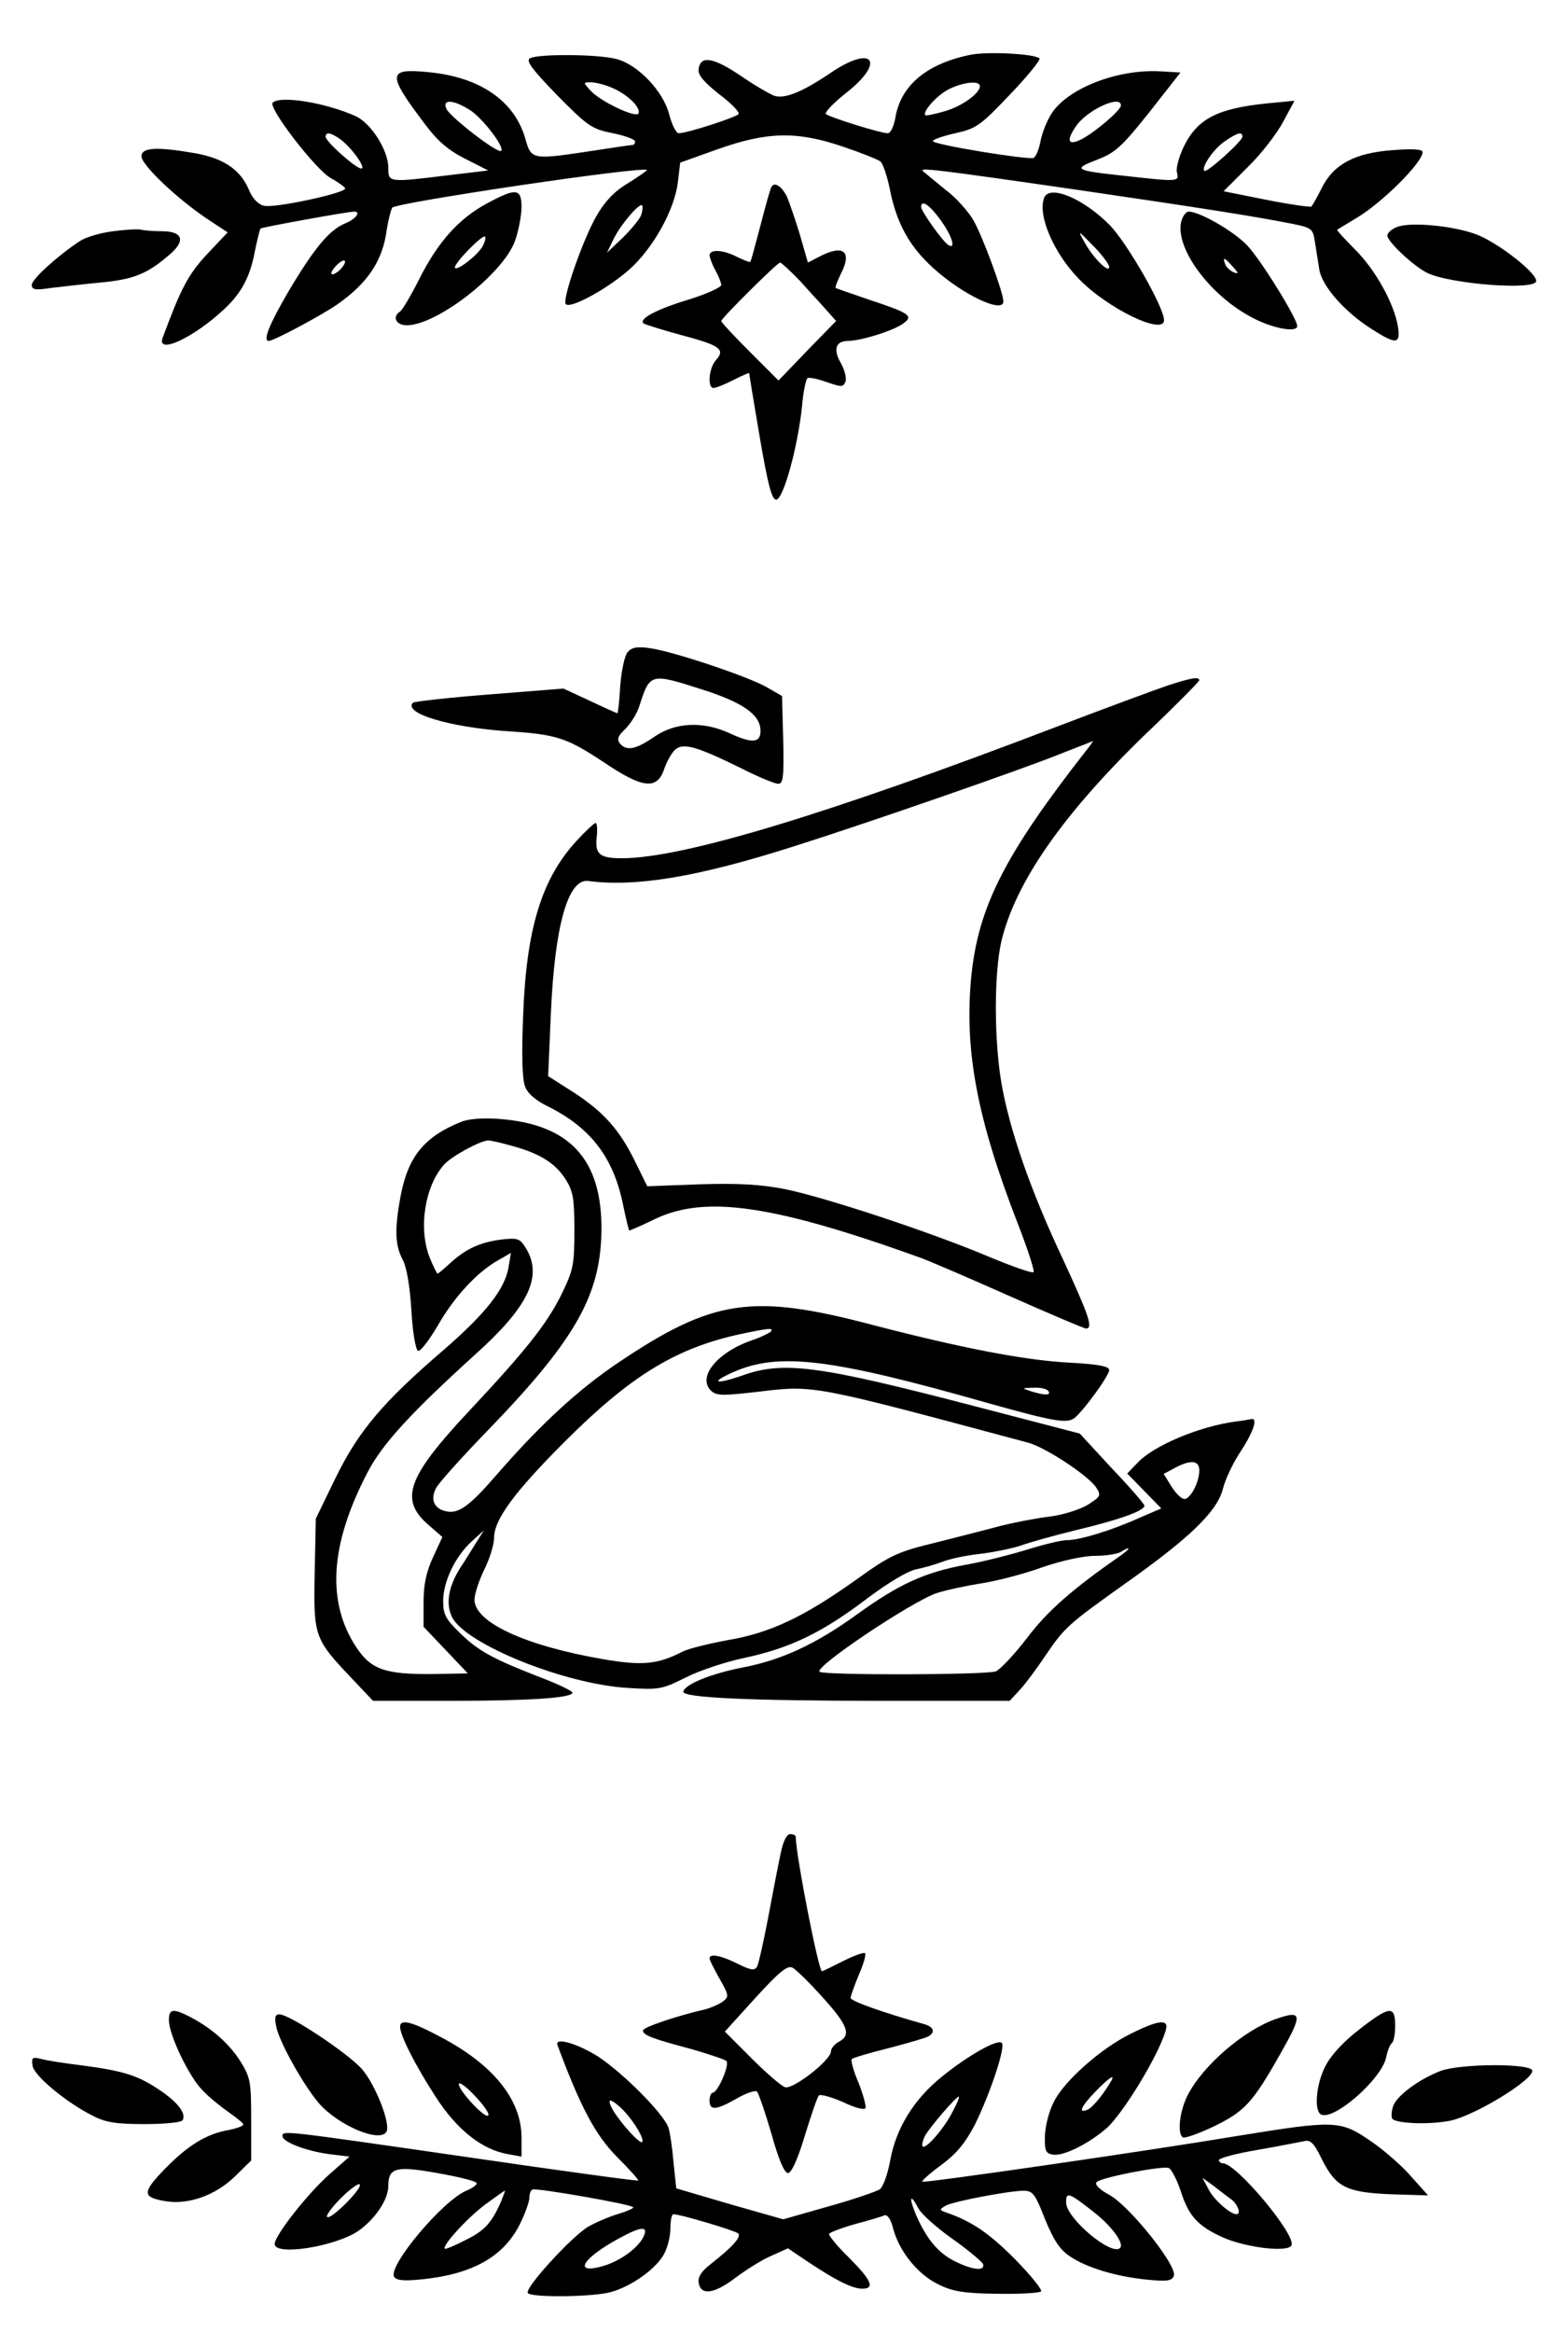
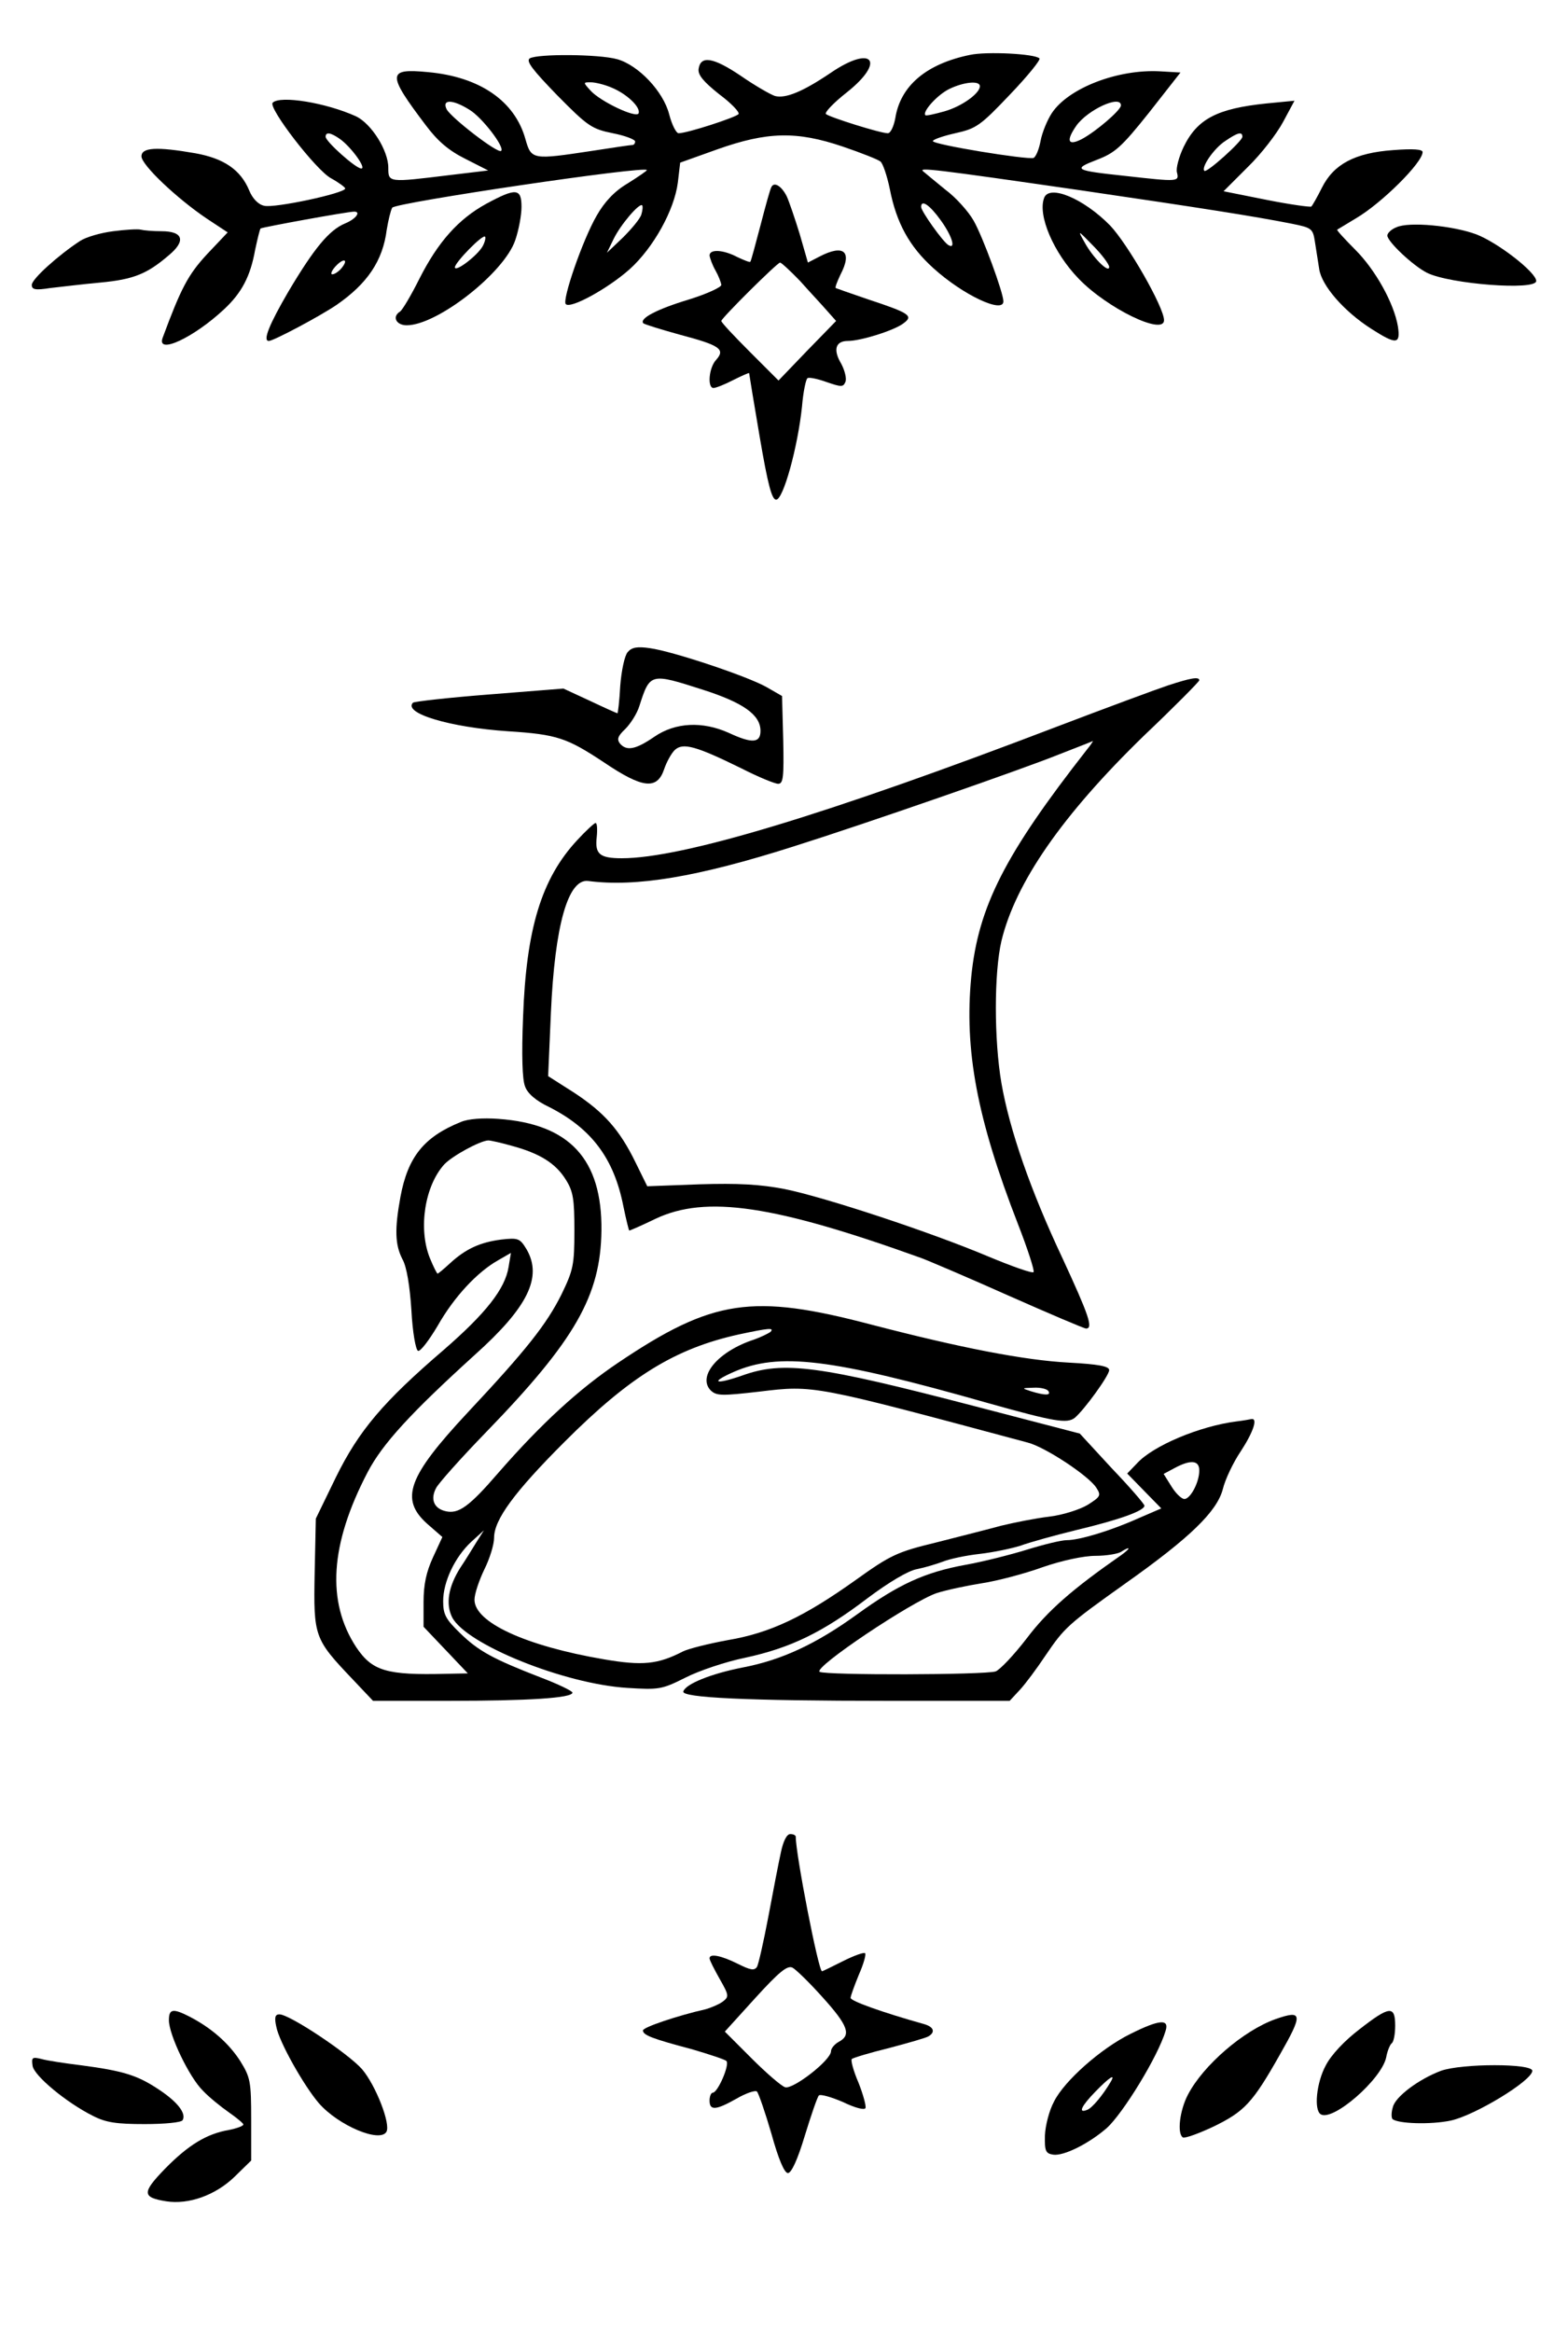
<svg xmlns="http://www.w3.org/2000/svg" version="1.0" width="300pt" height="446pt" viewBox="0 0 400 595" preserveAspectRatio="xMidYMid meet">
  <g transform="translate(0,595) scale(0.1,-0.1)" fill="#000000" stroke="none">
    <path d="M2475 5810 c-112 -23 -178 -79 -191 -162 -4 -21 -12 -38 -19 -38 -19 0 -149 41 -158 49 -4 4 20 29 53 55 101 80 66 123 -41 50 -71 -48 -115 -66 -142 -59 -12 4 -52 27 -88 52 -70 47 -102 52 -107 17 -2 -15 12 -32 52 -64 31 -23 53 -46 50 -51 -5 -8 -131 -49 -153 -49 -6 0 -17 21 -24 48 -15 59 -79 126 -133 141 -47 13 -203 14 -223 2 -10 -7 7 -29 70 -94 78 -79 88 -86 142 -97 31 -6 57 -16 57 -21 0 -5 -3 -9 -7 -9 -5 0 -51 -7 -103 -15 -152 -23 -155 -23 -170 30 -27 97 -116 159 -249 171 -104 10 -105 -4 -5 -136 30 -40 58 -64 100 -85 l59 -30 -100 -12 c-155 -19 -155 -19 -155 19 0 44 -43 112 -82 131 -77 35 -194 54 -213 35 -13 -12 111 -173 149 -193 20 -11 36 -23 36 -26 0 -12 -182 -51 -207 -44 -15 3 -30 19 -38 39 -22 53 -65 82 -138 95 -98 17 -137 15 -137 -8 0 -22 91 -108 167 -159 l53 -35 -53 -56 c-48 -52 -66 -86 -113 -213 -16 -44 79 0 157 73 45 42 67 84 79 151 6 28 12 53 14 55 3 3 222 43 239 43 18 0 4 -19 -23 -30 -41 -17 -79 -63 -145 -174 -49 -84 -66 -126 -50 -126 12 0 132 64 173 92 78 54 118 112 128 192 4 24 10 49 14 56 8 13 650 108 650 96 0 -2 -22 -17 -49 -34 -34 -20 -59 -47 -79 -82 -36 -62 -89 -216 -79 -226 12 -13 108 40 163 89 61 55 114 151 123 221 l6 51 95 34 c127 45 202 47 320 7 47 -16 90 -33 96 -38 6 -4 17 -36 24 -70 17 -87 50 -147 111 -202 76 -69 179 -117 179 -85 0 22 -53 166 -76 206 -13 23 -45 59 -72 79 -26 21 -51 42 -57 47 -12 10 25 6 405 -49 307 -45 441 -66 537 -85 49 -10 53 -12 58 -45 3 -19 8 -50 11 -70 6 -43 64 -109 133 -153 64 -41 75 -40 68 6 -10 59 -57 144 -109 196 -27 27 -48 50 -46 51 2 1 23 14 48 29 65 38 170 142 170 169 0 7 -23 9 -75 5 -98 -7 -152 -36 -182 -96 -12 -24 -24 -45 -27 -48 -2 -2 -54 5 -114 17 l-110 22 62 62 c34 33 74 85 90 115 l29 54 -72 -7 c-125 -13 -176 -39 -211 -111 -12 -25 -20 -55 -17 -65 6 -24 3 -24 -131 -9 -131 14 -136 17 -74 41 47 18 63 32 134 121 l80 102 -52 3 c-107 6 -233 -42 -276 -106 -12 -18 -25 -50 -29 -71 -4 -22 -12 -41 -18 -44 -17 -5 -257 34 -257 43 0 4 26 13 57 20 54 12 64 19 140 99 45 47 79 89 75 92 -12 12 -135 18 -177 9z m-914 -84 c38 -16 73 -49 68 -65 -5 -14 -98 30 -123 58 -19 21 -19 21 1 21 11 0 36 -6 54 -14z m939 4 c0 -18 -45 -51 -90 -64 -25 -7 -47 -12 -49 -10 -9 8 30 52 61 67 37 18 78 22 78 7z m-1303 -60 c32 -19 91 -96 81 -105 -8 -8 -127 84 -139 106 -13 26 15 26 58 -1z m1663 11 c0 -12 -64 -67 -100 -86 -35 -18 -41 -5 -14 34 29 41 114 80 114 52z m-1993 -86 c28 -20 68 -75 54 -75 -14 0 -91 69 -91 81 0 13 13 11 37 -6z m2303 6 c0 -11 -91 -93 -97 -87 -9 9 25 58 53 76 32 22 44 25 44 11z m-1534 -198 c-3 -11 -25 -37 -47 -59 l-41 -39 17 35 c18 37 66 93 73 86 2 -3 1 -13 -2 -23z m764 -15 c29 -40 40 -76 19 -63 -14 9 -69 86 -69 97 0 20 22 5 50 -34z m-1530 -123 c-7 -8 -17 -15 -23 -15 -5 0 -2 9 8 20 21 23 35 19 15 -5z" />
    <path d="M1968 5473 c-3 -4 -15 -48 -28 -98 -13 -49 -24 -91 -26 -93 -1 -2 -16 4 -33 12 -36 19 -71 21 -71 4 1 -7 7 -24 15 -38 8 -14 14 -30 15 -37 0 -6 -37 -23 -82 -37 -83 -25 -128 -49 -117 -61 4 -3 46 -16 93 -29 102 -27 117 -37 93 -64 -19 -20 -23 -72 -7 -72 6 0 29 9 50 20 22 11 40 19 41 18 0 -2 12 -75 27 -163 21 -123 31 -160 42 -160 18 0 55 133 66 238 3 37 10 70 14 72 4 3 27 -2 49 -10 38 -13 42 -13 48 1 3 9 -2 29 -11 46 -21 35 -15 58 17 58 33 0 119 27 142 45 26 19 16 26 -90 61 -44 15 -81 28 -83 29 -2 2 4 17 12 34 31 59 9 79 -54 46 l-29 -15 -21 73 c-12 39 -27 83 -33 96 -13 26 -32 38 -39 24z m73 -240 c24 -27 55 -60 68 -75 l24 -27 -74 -76 -73 -76 -73 73 c-40 40 -73 75 -73 79 0 7 143 149 150 149 3 0 26 -21 51 -47z" />
    <path d="M1240 5430 c-71 -39 -123 -97 -171 -192 -21 -42 -43 -79 -49 -83 -21 -13 -10 -35 17 -35 78 0 249 134 277 217 9 26 16 64 16 85 0 48 -14 49 -90 8z m-9 -108 c-13 -24 -71 -68 -71 -54 0 12 71 85 77 78 2 -2 0 -13 -6 -24z" />
    <path d="M2664 5445 c-17 -44 24 -140 88 -206 73 -76 218 -146 218 -106 0 33 -93 195 -138 242 -68 69 -155 105 -168 70z m166 -176 c0 -18 -42 24 -63 63 -18 32 -18 32 22 -9 23 -23 41 -48 41 -54z" />
-     <path d="M3014 5385 c-17 -69 76 -193 186 -248 51 -26 110 -36 110 -19 0 19 -94 171 -128 206 -34 36 -121 86 -149 86 -7 0 -15 -11 -19 -25z m131 -115 c16 -17 16 -20 3 -15 -9 4 -19 13 -22 21 -7 19 -2 18 19 -6z" />
    <path d="M3563 5370 c-13 -5 -23 -15 -23 -21 0 -15 64 -76 101 -95 58 -29 279 -46 279 -21 0 22 -98 98 -153 119 -59 22 -172 33 -204 18z" />
    <path d="M288 5360 c-32 -4 -70 -15 -85 -25 -55 -36 -123 -97 -123 -112 0 -12 9 -14 47 -8 27 3 84 10 128 14 85 8 119 22 174 69 45 37 38 62 -18 62 -22 0 -45 2 -53 4 -7 2 -39 0 -70 -4z" />
    <path d="M1601 4286 c-8 -9 -16 -48 -19 -86 -2 -39 -6 -70 -7 -70 -2 0 -33 14 -71 32 l-67 31 -189 -15 c-103 -8 -191 -18 -195 -21 -26 -27 94 -63 243 -73 125 -8 150 -17 244 -79 99 -67 136 -71 154 -18 6 18 18 40 27 49 21 20 55 10 171 -47 43 -22 85 -39 93 -39 13 0 15 16 13 112 l-3 112 -40 23 c-50 28 -239 91 -297 99 -33 5 -47 2 -57 -10z m192 -96 c103 -33 147 -64 147 -105 0 -31 -21 -33 -81 -5 -67 30 -136 27 -190 -10 -48 -33 -71 -37 -88 -17 -8 11 -5 19 14 37 13 13 30 39 36 59 27 84 28 84 162 41z" />
    <path d="M2980 4201 c-30 -10 -157 -57 -283 -105 -591 -226 -957 -336 -1111 -336 -57 0 -69 11 -64 54 2 20 1 36 -3 36 -3 0 -25 -20 -47 -44 -91 -98 -130 -226 -138 -451 -4 -97 -2 -160 5 -177 6 -18 28 -37 62 -53 108 -55 165 -131 189 -253 7 -34 14 -62 15 -62 2 0 32 13 67 30 129 61 303 35 678 -100 19 -7 120 -50 223 -96 104 -46 193 -84 198 -84 19 0 7 34 -60 179 -82 174 -135 327 -156 447 -19 111 -19 281 0 363 36 149 155 321 364 524 78 74 141 138 141 141 0 10 -22 6 -80 -13z m-207 -164 c-209 -267 -277 -400 -295 -579 -18 -187 14 -361 119 -631 25 -64 43 -120 40 -123 -3 -4 -56 15 -116 40 -147 62 -416 151 -520 172 -63 12 -118 15 -217 12 l-133 -5 -30 61 c-41 84 -81 128 -157 178 l-66 42 7 161 c10 225 44 343 95 337 122 -16 279 10 524 88 184 58 584 197 678 235 46 18 85 33 86 34 2 1 -5 -10 -15 -22z" />
    <path d="M1175 3087 c-94 -38 -135 -89 -154 -191 -15 -82 -14 -122 5 -159 11 -19 19 -69 23 -131 3 -56 11 -101 17 -103 6 -2 28 27 50 64 42 74 101 137 154 167 l33 19 -6 -36 c-9 -56 -58 -118 -165 -211 -155 -133 -217 -206 -276 -326 l-51 -105 -3 -140 c-3 -161 -1 -167 96 -269 l53 -56 193 0 c202 0 316 7 316 21 0 4 -37 22 -82 39 -121 47 -158 67 -205 113 -36 35 -43 47 -43 81 0 50 30 113 72 152 l32 29 -19 -30 c-10 -16 -28 -46 -41 -65 -31 -49 -38 -93 -21 -127 36 -69 286 -170 447 -180 81 -5 88 -4 148 26 35 18 104 41 153 51 116 25 198 65 311 151 56 42 105 71 127 75 20 4 50 13 66 19 17 7 59 16 95 20 35 4 82 14 104 21 21 8 86 26 143 40 109 26 173 49 173 62 0 4 -37 47 -83 95 l-82 89 -265 69 c-403 105 -491 117 -597 79 -69 -24 -83 -18 -22 9 116 51 248 35 649 -79 171 -48 202 -53 222 -38 24 20 88 108 88 122 0 10 -29 15 -102 19 -115 6 -278 38 -505 97 -304 80 -405 65 -646 -97 -101 -68 -196 -155 -306 -281 -75 -87 -102 -106 -135 -98 -30 7 -39 31 -24 59 6 12 63 76 127 142 228 235 293 349 295 515 2 182 -81 272 -263 285 -40 3 -78 0 -96 -8z m131 -61 c70 -19 111 -44 137 -86 19 -30 22 -50 22 -130 0 -88 -3 -101 -33 -163 -38 -76 -89 -141 -240 -302 -152 -163 -173 -220 -103 -283 l39 -34 -24 -52 c-17 -37 -24 -69 -24 -114 l0 -63 57 -60 56 -59 -54 -1 c-154 -4 -190 7 -231 68 -76 116 -67 262 29 446 38 73 111 152 274 300 135 121 173 198 132 269 -17 28 -21 30 -65 25 -54 -7 -91 -24 -131 -61 -15 -14 -30 -26 -31 -26 -2 0 -11 18 -20 40 -30 75 -13 184 37 239 21 22 91 60 112 61 6 0 33 -6 61 -14z m659 -475 c-6 -4 -24 -13 -41 -19 -92 -30 -146 -94 -111 -130 15 -14 28 -14 124 -3 140 17 137 17 685 -130 44 -11 156 -85 175 -115 13 -20 11 -23 -22 -44 -20 -12 -64 -26 -98 -30 -34 -4 -89 -15 -122 -23 -33 -9 -108 -28 -167 -43 -99 -24 -116 -32 -204 -95 -133 -95 -220 -136 -327 -154 -49 -9 -101 -22 -115 -29 -64 -33 -103 -37 -202 -20 -199 34 -330 94 -330 152 0 15 12 50 25 77 14 28 25 64 25 81 0 46 51 116 180 245 167 167 282 238 445 274 75 16 92 18 80 6z m710 -151 c7 -11 -9 -11 -45 0 -24 8 -24 8 7 9 17 1 35 -3 38 -9z" />
    <path d="M3155 2323 c-94 -12 -213 -62 -254 -107 l-25 -26 44 -45 43 -44 -58 -25 c-71 -32 -151 -56 -183 -56 -14 0 -59 -11 -101 -24 -42 -13 -113 -31 -158 -39 -104 -19 -171 -50 -276 -126 -105 -76 -193 -117 -293 -136 -81 -16 -145 -42 -151 -61 -5 -16 163 -24 522 -24 l311 0 26 28 c14 15 43 54 65 87 49 72 56 79 205 185 164 116 233 183 248 240 6 25 27 69 46 97 32 49 44 85 27 82 -5 -1 -21 -4 -38 -6z m-95 -125 c0 -31 -23 -73 -38 -73 -7 0 -22 14 -33 32 l-20 32 28 15 c41 22 63 20 63 -6z m-199 -216 c-125 -87 -188 -142 -241 -212 -33 -43 -69 -81 -80 -85 -30 -9 -433 -10 -449 -1 -17 11 236 180 299 201 25 8 77 19 115 25 39 6 108 24 155 41 49 17 105 29 135 29 27 0 57 5 65 10 25 16 26 10 1 -8z" />
    <path d="M1992 1223 c-6 -27 -20 -100 -32 -164 -12 -63 -25 -121 -29 -128 -7 -10 -17 -8 -49 8 -42 21 -72 27 -72 14 0 -5 12 -28 26 -53 24 -42 24 -45 7 -58 -10 -7 -29 -15 -43 -19 -71 -16 -160 -46 -160 -54 0 -12 23 -21 125 -48 44 -13 84 -26 88 -30 9 -9 -22 -81 -35 -81 -4 0 -8 -9 -8 -20 0 -26 16 -25 69 5 24 14 48 22 52 18 4 -4 21 -53 37 -108 18 -65 33 -100 42 -100 9 0 25 35 43 95 16 52 32 99 36 103 4 4 32 -4 62 -17 31 -15 55 -21 57 -15 2 5 -6 35 -18 65 -13 30 -20 57 -17 60 3 3 46 16 95 28 49 13 95 26 101 30 18 11 13 24 -11 31 -107 30 -188 59 -188 67 0 5 10 32 21 59 12 27 19 52 16 55 -3 3 -28 -6 -56 -20 -28 -14 -52 -26 -54 -26 -9 0 -67 298 -67 343 0 4 -6 7 -14 7 -9 0 -18 -18 -24 -47z m107 -370 c65 -72 73 -96 41 -113 -11 -6 -20 -17 -20 -24 0 -23 -97 -98 -117 -92 -10 3 -49 37 -86 74 l-68 68 78 86 c61 67 82 84 95 77 9 -5 44 -39 77 -76z" />
    <path d="M430 795 c0 -37 52 -146 87 -180 16 -17 46 -41 66 -55 20 -14 37 -28 37 -31 0 -4 -17 -10 -37 -14 -57 -10 -103 -38 -163 -99 -59 -61 -59 -73 3 -83 57 -9 125 15 174 62 l43 42 0 104 c0 98 -2 108 -28 150 -29 45 -73 84 -129 113 -43 22 -53 20 -53 -9z" />
    <path d="M3469 772 c-38 -29 -72 -65 -86 -92 -24 -44 -31 -114 -13 -125 31 -19 155 89 167 145 3 17 10 33 14 36 5 3 9 23 9 45 0 52 -14 51 -91 -9z" />
    <path d="M704 779 c7 -39 71 -152 109 -196 50 -57 155 -101 172 -73 12 19 -27 119 -62 160 -35 40 -185 140 -211 140 -11 0 -13 -8 -8 -31z" />
    <path d="M3255 798 c-82 -29 -185 -118 -224 -193 -21 -40 -28 -99 -13 -109 5 -3 41 10 79 28 78 38 99 60 168 182 60 105 59 116 -10 92z" />
-     <path d="M1020 778 c1 -23 37 -95 90 -177 55 -86 120 -137 187 -148 l33 -6 0 49 c0 96 -72 186 -208 257 -73 39 -102 46 -102 25z m225 -226 c-8 -9 -75 63 -75 80 0 7 19 -6 41 -30 23 -24 38 -46 34 -50z" />
    <path d="M2884 760 c-75 -37 -169 -120 -195 -173 -12 -22 -22 -61 -23 -86 -1 -40 2 -46 21 -49 27 -4 91 28 137 68 41 37 131 183 150 248 10 31 -16 29 -90 -8z m-50 -122 c-20 -34 -48 -68 -61 -72 -23 -9 -14 10 22 47 36 37 52 47 39 25z" />
-     <path d="M1422 731 c59 -159 97 -229 151 -284 32 -32 57 -60 55 -61 -1 -2 -199 25 -438 60 -478 69 -470 68 -470 53 0 -15 64 -39 122 -46 l49 -6 -50 -44 c-55 -48 -141 -157 -141 -179 0 -31 153 -7 213 33 43 30 77 80 77 115 0 47 20 52 125 33 52 -9 97 -20 100 -25 3 -4 -9 -13 -26 -20 -61 -26 -201 -193 -184 -220 6 -9 26 -11 72 -6 128 13 207 58 248 139 14 28 25 59 25 68 0 10 3 20 8 22 8 5 249 -37 257 -45 3 -2 -14 -10 -37 -17 -24 -7 -59 -22 -78 -33 -42 -25 -162 -156 -154 -169 6 -11 143 -11 202 0 51 10 119 55 144 96 10 17 18 47 18 68 0 20 3 37 8 37 17 0 158 -42 165 -49 9 -9 -15 -35 -71 -79 -22 -17 -32 -32 -30 -46 5 -34 39 -30 93 11 28 21 69 47 93 57 l42 19 52 -35 c72 -48 113 -68 138 -68 33 0 23 22 -35 80 -30 29 -52 57 -50 60 3 4 32 15 67 25 34 9 68 19 74 22 8 3 17 -10 23 -35 16 -58 63 -116 115 -141 36 -18 65 -23 150 -24 57 -1 108 2 112 6 4 4 -26 41 -67 83 -66 66 -110 96 -174 118 -19 7 -19 8 -2 18 21 11 157 37 198 38 24 0 30 -8 55 -72 22 -54 38 -78 63 -95 44 -30 119 -52 198 -60 51 -5 64 -3 68 10 10 24 -112 177 -164 206 -26 14 -39 27 -33 33 12 12 167 42 184 36 7 -3 21 -30 31 -60 20 -63 44 -89 109 -118 58 -25 162 -38 173 -20 15 24 -140 210 -175 210 -5 0 -10 4 -10 8 0 5 44 17 98 26 53 9 106 20 118 22 17 5 26 -3 45 -42 37 -75 63 -88 176 -93 l97 -3 -43 48 c-23 27 -70 68 -104 91 -77 53 -91 53 -338 13 -240 -40 -801 -121 -806 -117 -2 2 20 22 49 43 39 29 61 56 86 104 39 80 78 197 68 207 -10 11 -85 -31 -153 -86 -72 -58 -117 -132 -132 -214 -6 -34 -18 -67 -26 -73 -8 -6 -67 -26 -131 -44 l-116 -33 -137 39 -136 40 -7 66 c-3 37 -9 77 -13 89 -12 35 -113 137 -179 181 -54 34 -113 51 -104 29z m1009 -168 c-21 -43 -69 -98 -77 -90 -3 3 0 15 6 27 12 22 79 100 86 100 3 0 -4 -17 -15 -37z m-839 0 c28 -30 52 -72 46 -79 -6 -5 -51 44 -73 79 -9 15 -13 27 -8 27 5 0 21 -12 35 -27z m1551 -226 c16 -13 24 -37 12 -37 -16 0 -58 37 -71 63 l-16 30 29 -21 c15 -12 36 -28 46 -35z m-2261 -9 c-23 -23 -44 -39 -48 -35 -4 3 12 25 35 48 23 23 45 39 48 35 4 -4 -12 -25 -35 -48z m396 5 c-24 -55 -42 -75 -91 -99 -27 -14 -51 -24 -53 -22 -7 8 60 81 105 114 25 18 47 34 48 34 2 0 -3 -12 -9 -27z m1507 -23 c50 -38 84 -84 73 -96 -22 -22 -138 76 -138 116 0 27 6 26 65 -20z m-442 5 c7 -14 46 -49 87 -78 40 -28 75 -58 78 -64 6 -19 -26 -16 -72 7 -43 21 -74 59 -101 123 -17 42 -12 50 8 12z m-703 -75 c-15 -28 -58 -59 -101 -72 -79 -23 -55 19 41 71 57 31 76 32 60 1z" />
    <path d="M82 679 c3 -25 86 -94 154 -128 33 -17 60 -21 132 -21 50 0 94 4 97 10 10 17 -13 47 -62 79 -54 36 -91 47 -197 61 -41 5 -87 12 -101 16 -24 6 -26 4 -23 -17z" />
    <path d="M3677 666 c-56 -21 -117 -66 -123 -93 -4 -13 -4 -26 -1 -30 13 -12 97 -15 149 -4 61 13 208 102 208 127 0 19 -179 19 -233 0z" />
  </g>
</svg>